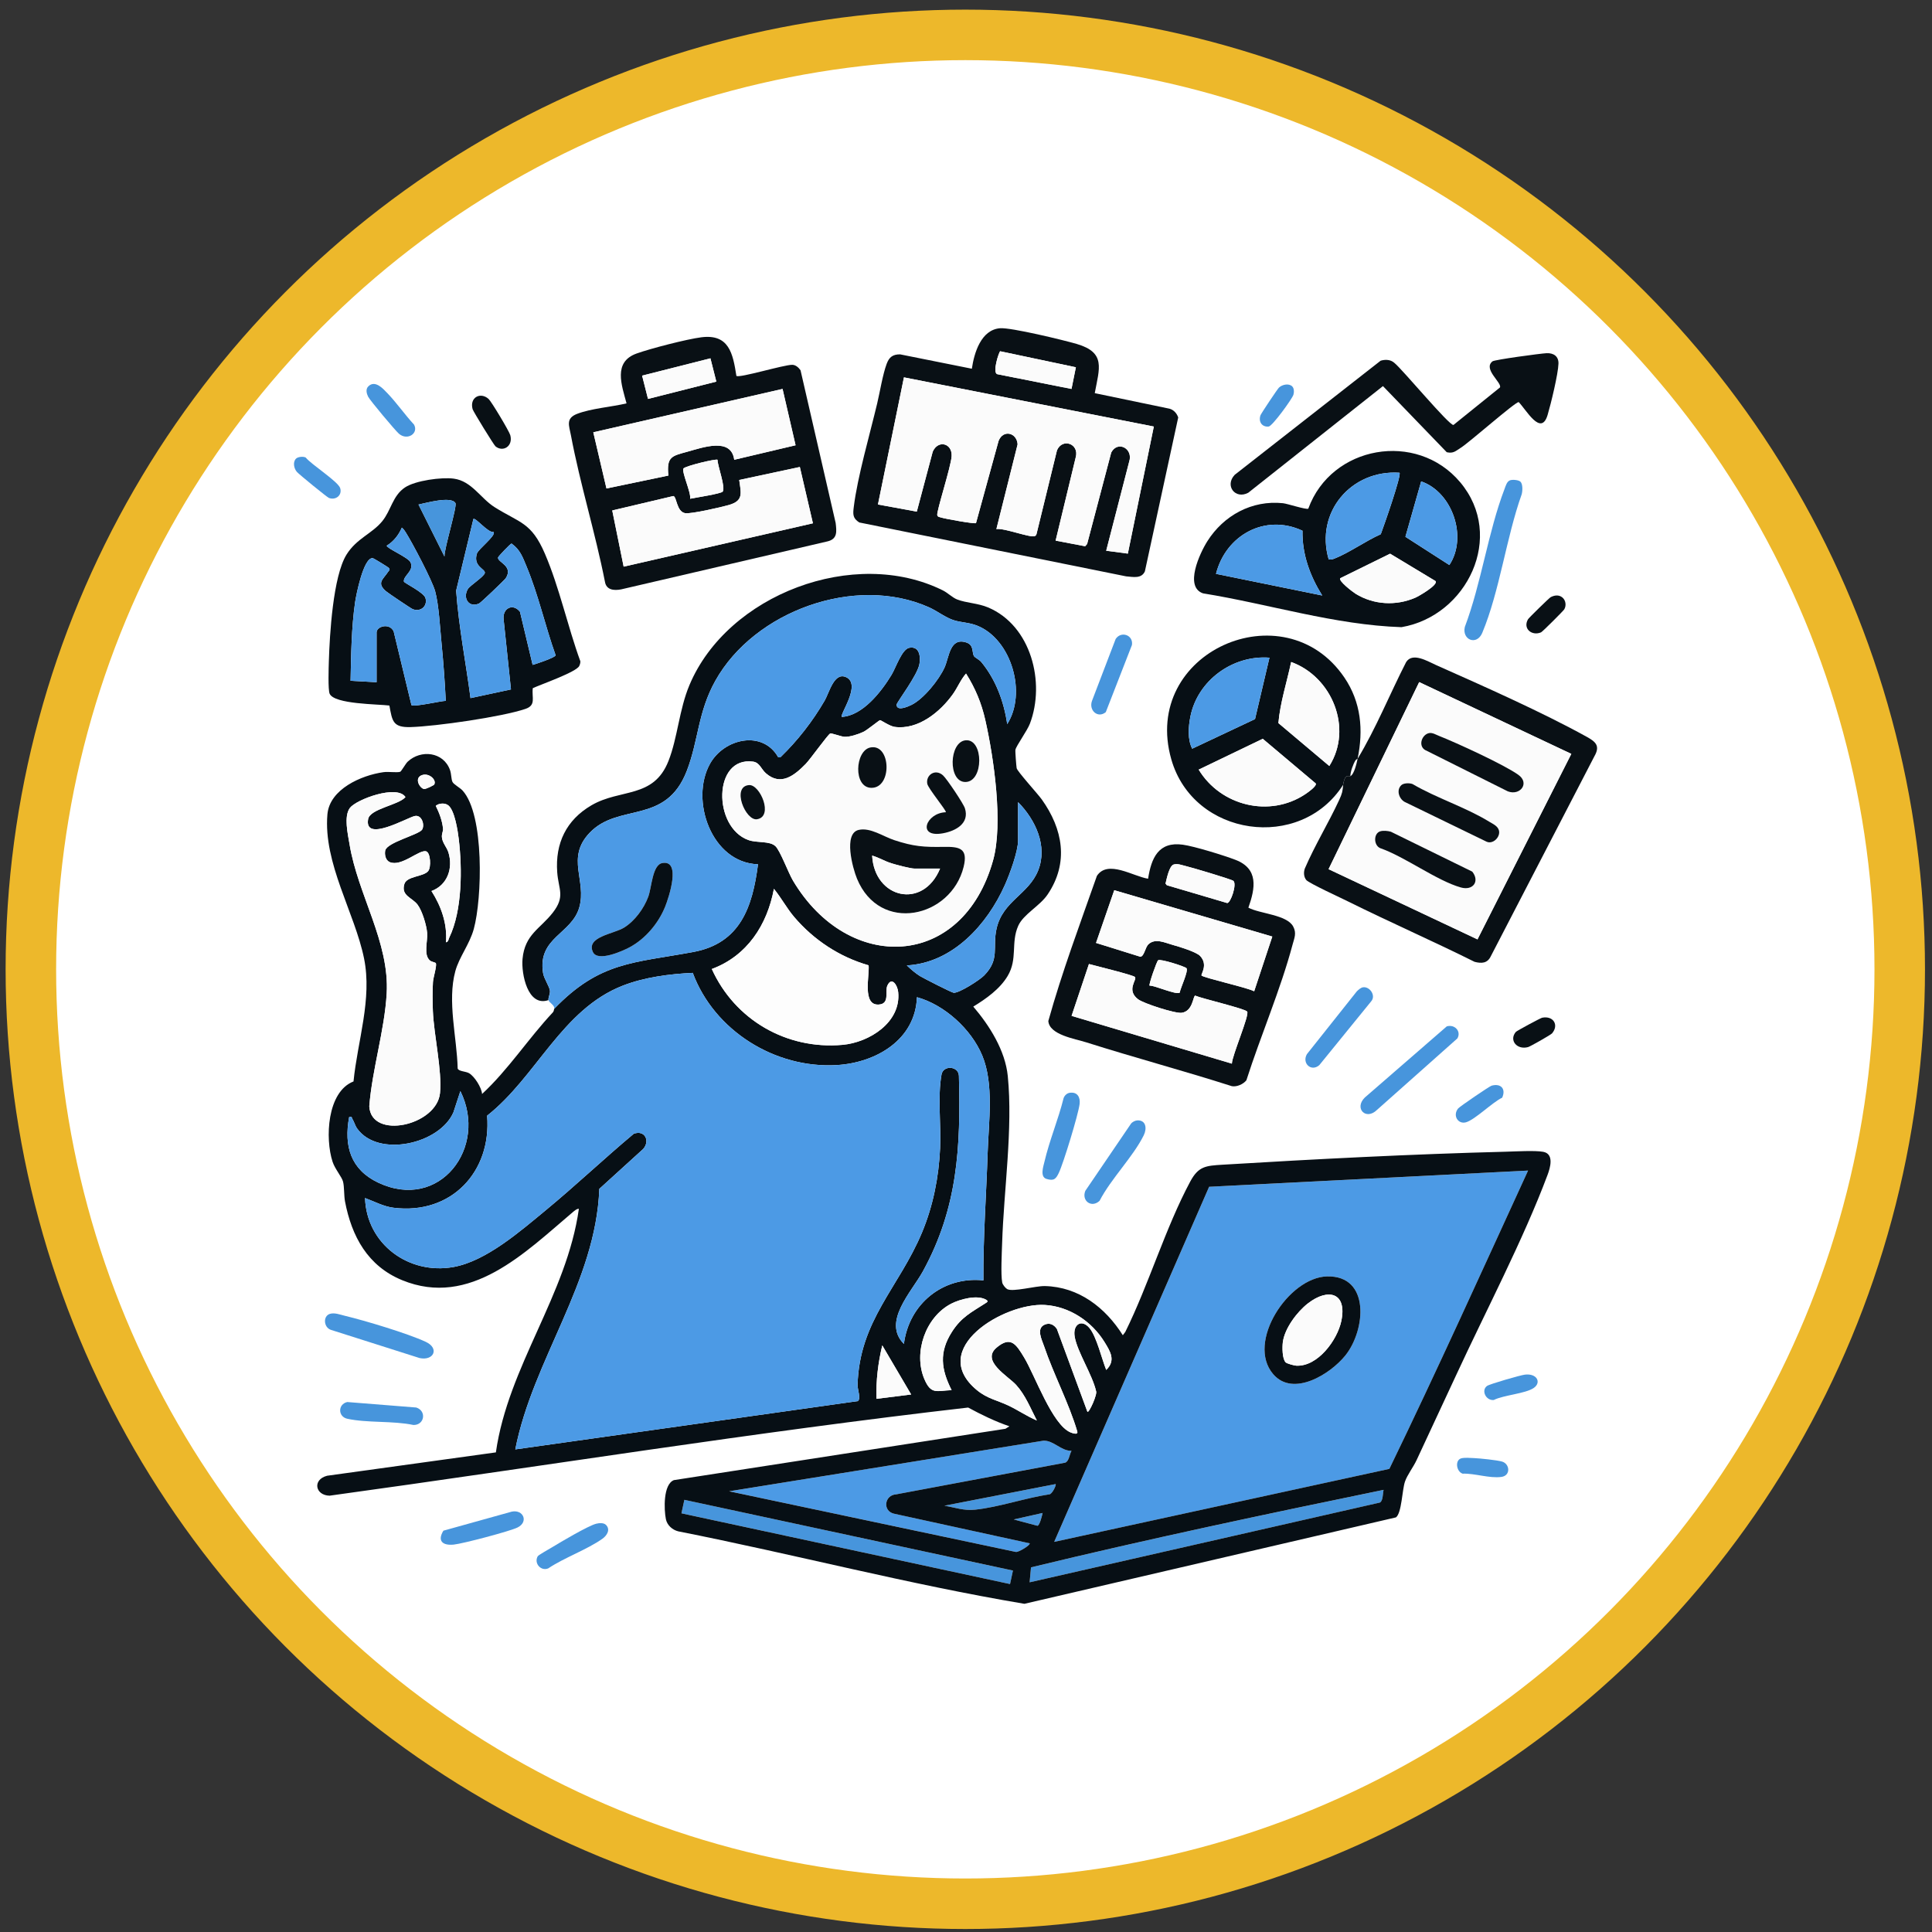
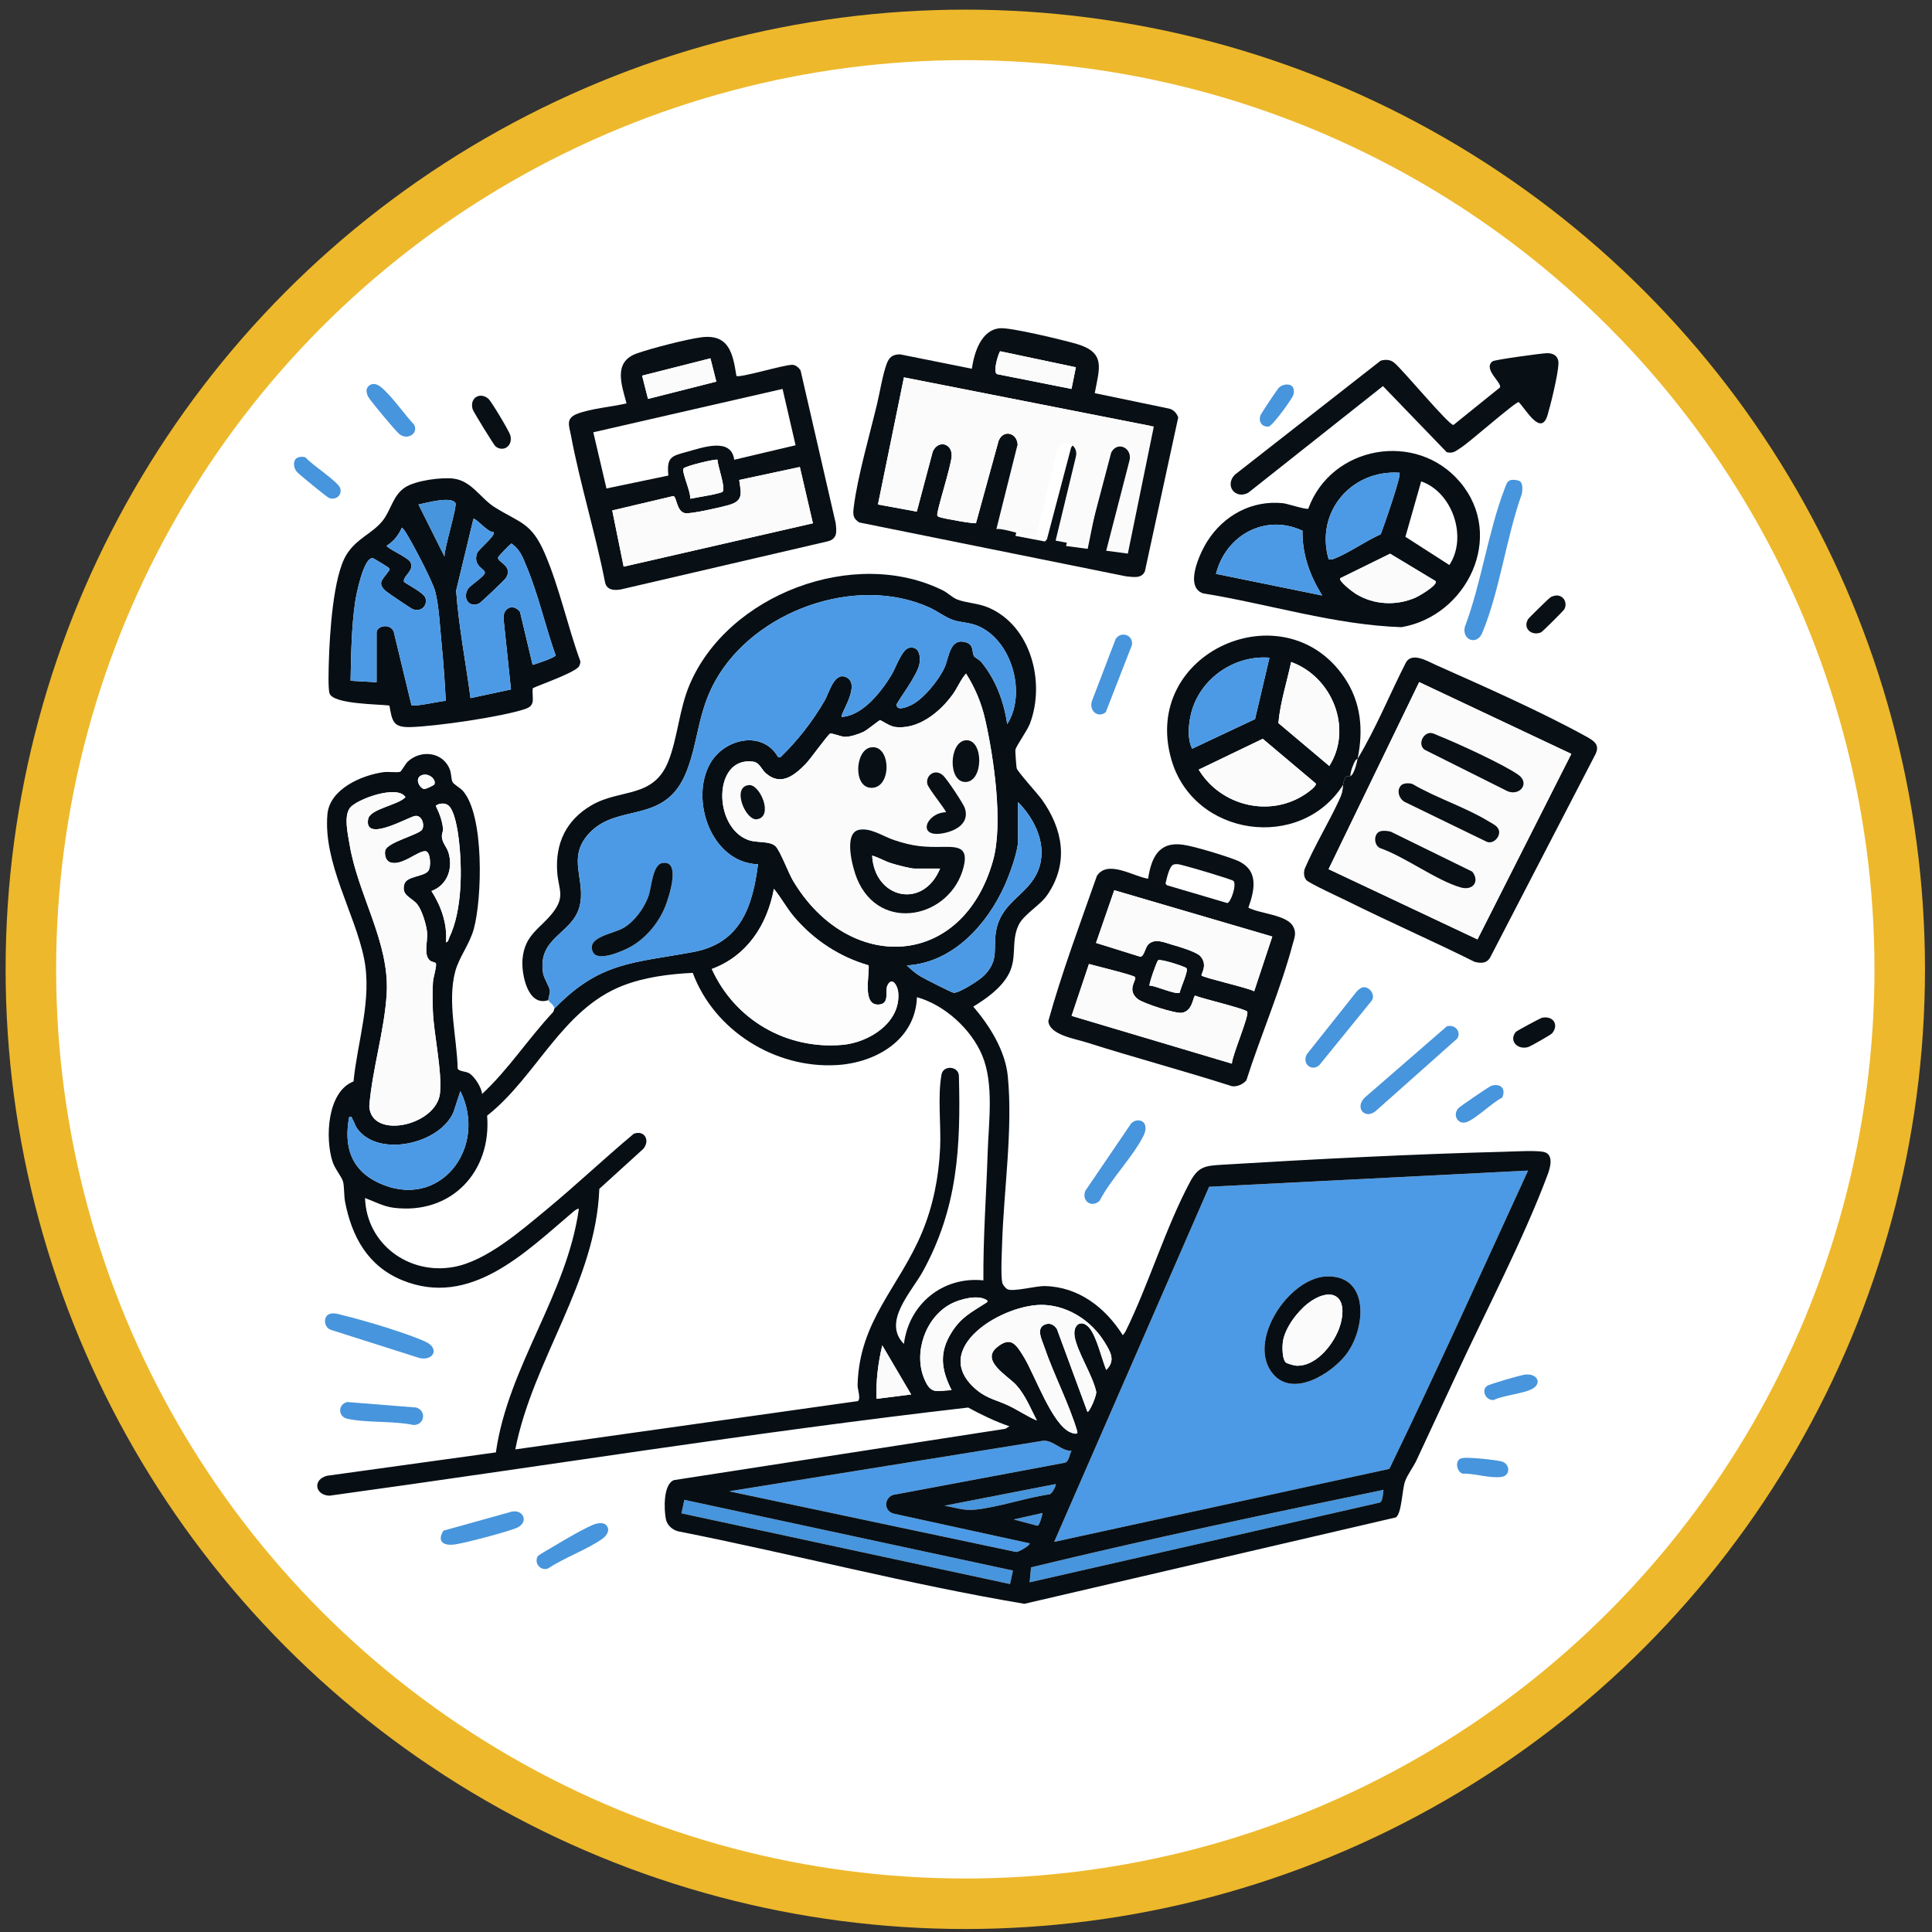
<svg xmlns="http://www.w3.org/2000/svg" width="306" height="306" viewBox="0 0 306 306">
  <rect x="0" y="0" width="306" height="306" fill="#333333" stroke="none" />
  <g id="a">
    <circle cx="152.889" cy="153.526" r="148" style="fill:#fff;" />
  </g>
  <g id="b">
    <path d="M240.825,76.301c.383.382.334,1.502.18,2.017-2.433,6.814-3.484,15.33-6.234,21.911-.865,2.07-3.236,1.137-2.766-.927,2.618-6.925,3.676-15.028,6.292-21.862.182-.475.366-1.219.912-1.382.401-.12,1.324-.049,1.615.243Z" style="fill:#4795dc;" />
    <path d="M229.145,162.563c1.272-.373,2.333.798,1.68,1.909l-12.72,11.309c-1.756,1.742-3.672-.236-1.944-1.944l12.985-11.274Z" style="fill:#4795dc;" />
    <path d="M215.874,156.374c1.073-.168,2.106,1.316,1.296,2.227l-8.208,10.097c-1.28,1.121-2.799-.298-1.966-1.737l7.902-9.944c.257-.247.62-.587.975-.642Z" style="fill:#4795dc;" />
    <path d="M180.166,177.449c1.362-.038,1.507,1.303.993,2.349-1.669,3.397-5.21,6.912-7,10.39-1.277,1.202-2.895.005-2.261-1.576l7.224-10.622c.217-.302.69-.53,1.044-.54Z" style="fill:#4795dc;" />
-     <path d="M169.419,173.084c1.236-.187,1.713.723,1.574,1.794-.218,1.68-2.555,9.354-3.298,10.905-.448.935-.761,1.296-1.941.942-1.082-.325-.5-1.984-.322-2.747.771-3.311,2.194-6.697,3.019-10.024.137-.426.519-.802.968-.869Z" style="fill:#4795dc;" />
    <path d="M175.141,112.792c-1.267,1.049-2.756-.301-2.171-1.822l3.735-9.768c.861-1.298,2.818-.639,2.578.956l-4.142,10.634Z" style="fill:#4795dc;" />
    <path d="M70.231,242.436l10.833-3.018c1.835-.37,2.689,1.63.906,2.514-1.206.598-8.691,2.57-10.106,2.709-1.772.175-2.63-.586-1.633-2.205Z" style="fill:#4795dc;" />
    <path d="M95.975,241.517c.763.763.133,1.704-.556,2.194-2.433,1.727-6.038,2.991-8.589,4.697-1.145.481-2.292-.788-1.667-1.911.114-.204,1.852-1.174,2.246-1.413,1.383-.838,5.714-3.411,7.014-3.748.465-.12,1.193-.177,1.551.181Z" style="fill:#4795dc;" />
    <path d="M78.474,70.689c-.266-.22-3.515-5.507-3.618-5.875-.521-1.875,1.251-2.788,2.534-1.62.45.41,3.257,5.101,3.428,5.724.484,1.76-1.154,2.756-2.345,1.772Z" style="fill:#091015;" />
    <path d="M58.329,61.199c1.08-1.073,2.34.36,3.037,1.086,1.486,1.55,2.745,3.381,4.206,4.961.776,1.39-1.05,2.599-2.383,1.454-.575-.494-4.587-5.281-4.883-5.871-.243-.485-.426-1.182.024-1.629Z" style="fill:#4795dc;" />
    <path d="M46.886,72.641c.296-.296,1.154-.389,1.542-.169.868,1.093,5.143,3.801,5.457,4.854.333,1.117-.698,1.94-1.78,1.544-.306-.112-4.68-3.693-5.055-4.099-.499-.539-.709-1.584-.164-2.13Z" style="fill:#4795dc;" />
    <path d="M236.243,171.954c1.501-.409,2.304.529,1.677,1.906-1.524.709-4.315,3.499-5.733,3.896-1.253.35-2.142-1.07-1.247-2.183.253-.314,4.974-3.529,5.304-3.618Z" style="fill:#4795dc;" />
    <path d="M241.511,217.723c1.922-.238,2.663,1.242,1.417,2.104-1.326.917-4.772,1.121-6.34,1.913-1.26.118-2.021-1.531-1.066-2.226.426-.31,5.276-1.702,5.989-1.791Z" style="fill:#4795dc;" />
    <path d="M247.45,94.623c.546.444.66,1.287.306,1.888-.142.24-3.438,3.541-3.676,3.643-1.451.623-2.927-.585-2.067-2.067.133-.23,3.352-3.381,3.587-3.503.598-.312,1.291-.415,1.851.04Z" style="fill:#091015;" />
    <path d="M231.429,230.982c.496-.146,1.45-.068,2.012-.043.926.041,3.682.316,4.476.557,1.233.374,1.38,2.222-.116,2.425-1.918.26-4.188-.584-6.142-.515-1.001-.326-1.248-2.125-.23-2.424Z" style="fill:#4795dc;" />
    <path d="M244.253,161.191c1.79-.353,2.697,1.171,1.561,2.485-.201.233-3.449,2.075-3.783,2.166-1.787.489-3.059-1.095-1.943-2.403.154-.18,3.913-2.198,4.166-2.248Z" style="fill:#091015;" />
    <path d="M204.669,61.2c.309.308.31.92.19,1.323-.193.646-3.332,4.975-3.918,5.035-1.074.11-1.648-.771-1.304-1.775.099-.289,2.692-4.168,2.931-4.393.523-.495,1.575-.714,2.102-.19Z" style="fill:#4795dc;" />
    <path d="M84.387,108.995c-.197,1.503.574,2.695-1.172,3.286-3.743,1.266-14.146,2.76-18.184,2.879-2.819.083-2.905-.949-3.357-3.413-1.778-.23-8.71-.195-9.461-1.865-.279-.621-.157-4.196-.128-5.154.127-4.186.659-13.439,2.796-16.883,1.596-2.572,4.051-3.308,5.675-5.309,1.394-1.718,1.628-4.028,3.591-5.334,1.647-1.096,5.785-1.65,7.722-1.392,2.842.379,4.244,3.12,6.466,4.518,4.019,2.529,5.819,2.373,7.966,7.366,2.304,5.358,3.607,11.541,5.619,17.046.004.264-.064.508-.177.744-.457.96-6.077,2.92-7.357,3.512ZM70.399,88.146c-.07-1.196,2.036-7.961,1.734-8.468-.687-1.15-4.699.003-5.85.232l4.116,8.235ZM78.181,84.259c-.858.19-2.846-2.319-3.201-2.062l-2.735,11.359c.414,5.722,1.531,11.339,2.276,17.017l6.408-1.377-1.164-11.095c-.203-1.737,1.454-2.635,2.592-1.202l2.005,8.41c.602-.171,3.528-1.14,3.643-1.517-1.651-4.63-2.723-9.565-4.618-14.102-.61-1.46-.992-2.619-2.361-3.596-.15-.034-2.116,2.046-2.142,2.198-.135.776,2.477,1.31,1.231,3.277-.184.291-3.962,3.889-4.226,4.011-1.607.737-2.633-.821-1.801-2.26.341-.59,2.602-1.992,2.703-2.573.113-.65-1.904-1.012-1.253-3.071.232-.734,3.068-2.849,2.642-3.416ZM59.646,108.054v-7.895c0-.928,1.988-1.562,2.698-.181l2.824,11.706c.479.311,4.564-.65,5.436-.681-.15-2.989-.367-6.023-.662-9.013-.234-2.377-.427-6.193-1.024-8.358-.475-1.722-3.605-7.653-4.651-9.308-.178-.282-.351-.547-.618-.755-.519,1.184-1.289,2.175-2.397,2.859-.017.422,3.406,1.847,3.771,2.635.635,1.373-1.201,2.108-1.048,3.055.034.213,3.152,1.71,3.412,2.599.364,1.241-.699,2.256-2.011,1.769-.252-.093-3.925-2.568-4.246-2.847-1.547-1.339-.409-1.905.351-3.089.151-.235.345-.232.119-.581-.082-.126-2.416-1.55-2.565-1.566-1.452-.148-2.629,5.849-2.792,6.978-.581,4.024-.635,8.38-.717,12.443l4.12.228Z" style="fill:#070f15;" />
    <path d="M59.646,108.054l-4.12-.228c.082-4.063.136-8.418.717-12.443.163-1.129,1.34-7.126,2.792-6.978.149.015,2.484,1.44,2.565,1.566.226.349.032.346-.119.581-.761,1.184-1.898,1.749-.351,3.089.321.278,3.994,2.753,4.246,2.847,1.312.487,2.375-.528,2.011-1.769-.26-.888-3.378-2.386-3.412-2.599-.153-.948,1.684-1.682,1.048-3.055-.365-.789-3.788-2.213-3.771-2.635,1.108-.684,1.878-1.675,2.397-2.859.267.208.439.473.618.755,1.046,1.655,4.176,7.586,4.651,9.308.597,2.165.79,5.981,1.024,8.358.295,2.99.512,6.024.662,9.013-.872.03-4.957.991-5.436.681l-2.824-11.706c-.71-1.381-2.698-.746-2.698.181v7.895Z" style="fill:#4c9ae5;" />
    <path d="M78.181,84.259c.426.566-2.411,2.682-2.642,3.416-.651,2.059,1.366,2.421,1.253,3.071-.101.581-2.362,1.983-2.703,2.573-.832,1.439.194,2.997,1.801,2.26.265-.122,4.042-3.72,4.226-4.011,1.246-1.966-1.366-2.5-1.231-3.277.026-.151,1.992-2.231,2.142-2.198,1.369.978,1.751,2.136,2.361,3.596,1.895,4.537,2.967,9.472,4.618,14.102-.116.377-3.042,1.346-3.643,1.517l-2.005-8.41c-1.139-1.433-2.796-.535-2.592,1.202l1.164,11.095-6.408,1.377c-.745-5.677-1.862-11.295-2.276-17.017l2.735-11.359c.355-.257,2.343,2.252,3.201,2.062Z" style="fill:#4c9ae5;" />
    <path d="M70.399,88.146l-4.116-8.235c1.151-.23,5.164-1.382,5.85-.232.302.506-1.803,7.271-1.734,8.468Z" style="fill:#4795dc;" />
-     <path d="M173.392,62.269l11.842,2.463c.67.183,1.158.738,1.378,1.386l-5.28,24.378c-.544,1.2-1.868.881-2.973.79l-42.264-8.536c-1.047-.674-1.014-1.292-.873-2.441.59-4.794,2.551-11.531,3.713-16.422.446-1.876.869-4.572,1.506-6.276.39-1.044.951-1.49,2.122-1.487l11.363,2.276c.364-2.498,1.446-6.165,4.464-6.412,1.718-.14,10.082,1.883,12.155,2.491,4.642,1.364,3.577,3.846,2.848,7.79ZM170.402,58.169l-11.98-2.533c-.189.042-1.31,3.437-.448,3.633l11.736,2.334.692-3.434ZM182.747,67.56l-39.577-7.79-4.116,20.134,6.153,1.129,2.523-9.493c.832-1.912,3.096-1.358,2.996.691-.079,1.624-2.438,8.834-2.277,9.367.093.31.338.28.567.36.578.202,5.324,1.054,5.567.896l3.575-13.015c.715-1.849,2.889-1.335,3.017.535l-3.361,13.424c1.202-.199,5.239,1.367,6.038,1.128.184-.055.284-.192.324-.373l3.236-13.239c.865-1.995,3.575-1.024,2.964,1.133l-3.181,13.181,4.676.891.314-.364,3.818-14.488c1.021-1.936,3.534-.629,2.839,1.468l-3.636,14.095,3.428.455,4.113-20.124Z" style="fill:#091015;" />
+     <path d="M173.392,62.269l11.842,2.463c.67.183,1.158.738,1.378,1.386l-5.28,24.378c-.544,1.2-1.868.881-2.973.79l-42.264-8.536c-1.047-.674-1.014-1.292-.873-2.441.59-4.794,2.551-11.531,3.713-16.422.446-1.876.869-4.572,1.506-6.276.39-1.044.951-1.49,2.122-1.487l11.363,2.276c.364-2.498,1.446-6.165,4.464-6.412,1.718-.14,10.082,1.883,12.155,2.491,4.642,1.364,3.577,3.846,2.848,7.79ZM170.402,58.169l-11.98-2.533c-.189.042-1.31,3.437-.448,3.633l11.736,2.334.692-3.434ZM182.747,67.56l-39.577-7.79-4.116,20.134,6.153,1.129,2.523-9.493c.832-1.912,3.096-1.358,2.996.691-.079,1.624-2.438,8.834-2.277,9.367.093.31.338.28.567.36.578.202,5.324,1.054,5.567.896l3.575-13.015c.715-1.849,2.889-1.335,3.017.535l-3.361,13.424l3.236-13.239c.865-1.995,3.575-1.024,2.964,1.133l-3.181,13.181,4.676.891.314-.364,3.818-14.488c1.021-1.936,3.534-.629,2.839,1.468l-3.636,14.095,3.428.455,4.113-20.124Z" style="fill:#091015;" />
    <path d="M182.747,67.56l-4.113,20.124-3.428-.455,3.636-14.095c.696-2.096-1.817-3.403-2.839-1.468l-3.818,14.488-.314.364-4.676-.891,3.181-13.181c.61-2.158-2.099-3.129-2.964-1.133l-3.236,13.239c-.041.181-.141.318-.324.373-.799.239-4.836-1.327-6.038-1.128l3.361-13.424c-.128-1.869-2.302-2.384-3.017-.535l-3.575,13.015c-.243.158-4.989-.694-5.567-.896-.229-.08-.474-.049-.567-.36-.16-.533,2.199-7.743,2.277-9.367.099-2.05-2.164-2.603-2.996-.691l-2.523,9.493-6.153-1.129,4.116-20.134,39.577,7.79Z" style="fill:#fbfbfb;" />
    <path d="M170.402,58.169l-.692,3.434-11.736-2.334c-.862-.196.259-3.591.448-3.633l11.98,2.533Z" style="fill:#fbfbfb;" />
    <path d="M116.633,59.533c.419.399,7.526-1.771,8.851-1.752.549.008,1.004.437,1.308.861l5.563,24.184c.162,1.365.309,2.547-1.306,2.925l-32.674,7.598c-1.118.214-2.348.114-2.561-1.211-1.523-7.737-3.938-15.485-5.392-23.212-.283-1.505-.863-2.659.977-3.375,2.202-.857,5.484-1.1,7.836-1.663-.779-2.918-2.157-6.552,1.596-7.898,2.211-.793,7.959-2.276,10.246-2.568,4.373-.558,5.004,2.538,5.556,6.11ZM112.521,56.755l-10.82,2.741.934,3.686,10.82-2.741-.934-3.686ZM123.946,61.601l-29.976,6.867,2.086,8.898,9.804-2.044c-.297-2.982.512-3.091,2.982-3.769,2.425-.665,6.978-2.34,7.448,1.267l9.719-2.297-2.063-8.923ZM113.643,72.821c-.209-.185-4.83.905-5.385,1.365-.343.548,1.239,3.86,1.045,4.809.749-.157,4.929-.8,5.162-1.131.486-.69-.809-4.039-.822-5.042ZM126.683,73.964l-9.602,2.055c.294,2.128.708,3.284-1.638,3.966-1.148.333-6.046,1.461-6.934,1.293-1.368-.259-1.303-2.575-1.856-2.715l-9.682,2.287,1.807,8.899,29.976-6.867-2.071-8.917Z" style="fill:#091015;" />
-     <path d="M123.946,61.601l2.063,8.923-9.719,2.297c-.47-3.607-5.023-1.933-7.448-1.267-2.47.678-3.279.787-2.982,3.769l-9.804,2.044-2.086-8.898,29.976-6.867Z" style="fill:#fbfbfb;" />
    <path d="M126.683,73.964l2.071,8.917-29.976,6.867-1.807-8.899,9.682-2.287c.553.139.487,2.456,1.856,2.715.887.168,5.786-.959,6.934-1.293,2.346-.681,1.932-1.838,1.638-3.966l9.602-2.055Z" style="fill:#fbfbfb;" />
    <rect x="101.997" y="58.068" width="11.162" height="3.802" transform="translate(-11.433 28.256) rotate(-14.217)" style="fill:#fbfbfb;" />
    <path d="M113.643,72.821c.013,1.003,1.307,4.352.822,5.042-.233.331-4.412.975-5.162,1.131.194-.949-1.388-4.26-1.045-4.809.554-.46,5.176-1.549,5.385-1.365Z" style="fill:#fbfbfb;" />
    <path d="M181.84,139.176c.511-3.296,1.658-5.923,5.506-5.389,1.845.256,6.529,1.703,8.349,2.405,3.666,1.413,3.131,4.471,2.031,7.569,1.799.968,6.096,1.107,7.095,2.983.57,1.071.185,1.807-.092,2.848-1.897,7.128-5.071,14.468-7.321,21.51-.483.607-1.497,1.075-2.296.933-7.643-2.442-15.408-4.517-23.055-6.941-1.814-.575-5.864-1.193-6.017-3.382,2.157-7.745,5.021-15.374,7.691-22.983,1.72-2.62,5.76.086,8.111.447ZM185.893,136.926c-.71.215-1.116,2.304-1.292,3.023l.212.257,9.551,2.819c.557.024,1.582-3.012.981-3.511-.302-.251-6.641-2.136-7.506-2.333-.612-.139-1.313-.447-1.946-.256ZM201.512,148.338l-25.031-7.339-2.886,8.347,7.003,2.184c.634-.015.767-1.492,1.314-1.985,1.083-.977,2.544-.248,3.766.096,1.003.282,3.781,1.107,4.406,1.773,1.312,1.396.082,2.901.223,3.091.26.349,7.35,1.944,8.334,2.5l2.87-8.666ZM186.848,157.224c.112-.736,1.405-3.403,1.077-3.871-.182-.258-4.119-1.525-4.491-1.265-.226.158-1.512,3.856-1.364,4.018.914-.013,4.18,1.503,4.778,1.117ZM179.772,154.75c-.222-.307-6.388-1.807-7.298-2.064l-2.751,8.215,25.389,7.566c.011-1.233,2.812-7.696,2.423-8.247-.322-.457-7.169-2.062-8.232-2.525-.365.06-.339,2.465-2.145,2.718-1.011.142-6.032-1.476-6.904-2.143-1.91-1.459-.154-3.067-.481-3.519Z" style="fill:#091015;" />
    <path d="M201.512,148.338l-2.87,8.666c-.984-.557-8.075-2.151-8.334-2.5-.141-.19,1.089-1.695-.223-3.091-.625-.665-3.403-1.491-4.406-1.773-1.222-.344-2.683-1.073-3.766-.096-.547.493-.679,1.97-1.314,1.985l-7.003-2.184,2.886-8.347,25.031,7.339Z" style="fill:#fbfbfb;" />
    <path d="M179.772,154.75c.327.453-1.429,2.06.481,3.519.873.667,5.893,2.285,6.904,2.143,1.807-.253,1.78-2.659,2.145-2.718,1.064.463,7.91,2.067,8.232,2.525.389.551-2.412,7.014-2.423,8.247l-25.389-7.566,2.751-8.215c.91.257,7.076,1.757,7.298,2.064Z" style="fill:#fbfbfb;" />
-     <path d="M185.893,136.926c.633-.191,1.334.117,1.946.256.865.197,7.203,2.082,7.506,2.333.601.499-.424,3.534-.981,3.511l-9.551-2.819-.212-.257c.176-.719.581-2.808,1.292-3.023Z" style="fill:#fbfbfb;" />
    <path d="M186.848,157.224c-.598.386-3.864-1.13-4.778-1.117-.148-.163,1.138-3.86,1.364-4.018.372-.26,4.309,1.006,4.491,1.265.329.467-.964,3.135-1.077,3.871Z" style="fill:#fbfbfb;" />
    <path d="M244.958,55.94c1.065-.05,1.913.462,1.881,1.642-.044,1.639-1.207,6.418-1.722,8.143-1.04,3.484-3.411-.872-4.58-2.041-.586-.003-7.796,6.38-9.198,7.257-.789.493-1.135.918-2.194.685l-10.105-10.474-21.332,16.89c-2.051,1.104-3.774-1.107-2.15-2.836l23.113-18.075c.746-.225,1.588-.195,2.185.352,1.246.996,8.683,9.944,9.351,9.824l7.365-5.939c.361-.737-2.744-2.921-1.18-4.137.342-.266,7.621-1.247,8.564-1.291Z" style="fill:#091015;" />
    <path d="M207.213,80.567c3.64-9.998,17.142-12.386,24.049-4.199,7.231,8.572,1.092,21.189-9.285,22.966-10.553-.343-21.009-3.671-31.437-5.356-2.998-1.031-.51-6.359.678-8.242,2.592-4.109,7.074-6.555,11.996-6.034.709.075,3.686,1.063,4,.864ZM221.658,74.875c-7.642-.507-13.401,6.248-11.212,13.73.332.045.592-.006.901-.128,2.343-.922,4.984-2.817,7.347-3.866.434-1.138,3.323-9.375,2.964-9.736ZM225.092,76.246l-2.496,8.774,6.962,4.472c2.918-4.415.488-11.548-4.466-13.246ZM206.295,84.058c-5.932-2.757-12.158.714-13.698,6.832l16.821,3.429c-1.935-3.114-3.196-6.524-3.123-10.261ZM227.377,92.04l-7.204-4.343-7.897,3.884c-.321.435,1.995,2.191,2.448,2.469,2.858,1.756,6.381,1.942,9.447.613.567-.246,3.628-2.011,3.207-2.623Z" style="fill:#070f15;" />
    <path d="M221.658,74.875c.36.361-2.529,8.598-2.964,9.736-2.363,1.049-5.004,2.944-7.347,3.866-.309.122-.57.173-.901.128-2.189-7.482,3.57-14.237,11.212-13.73Z" style="fill:#4c9ae5;" />
    <path d="M227.377,92.04c.421.612-2.64,2.377-3.207,2.623-3.066,1.329-6.588,1.143-9.447-.613-.453-.278-2.768-2.033-2.448-2.469l7.897-3.884,7.204,4.343Z" style="fill:#fbfbfb;" />
-     <path d="M225.092,76.246c4.954,1.699,7.384,8.831,4.466,13.246l-6.962-4.472,2.496-8.774Z" style="fill:#4c9ae5;" />
    <path d="M206.295,84.058c-.072,3.737,1.188,7.147,3.123,10.261l-16.821-3.429c1.54-6.119,7.766-9.589,13.698-6.832Z" style="fill:#4c9ae5;" />
    <path d="M242.024,185.401c-7.247,15.782-14.393,31.62-21.971,47.247l-53.083,11.559,24.536-56.238,50.518-2.568ZM210.164,202.166c-6.068.162-12.834,10.437-8.511,15.479,3.168,3.695,9.067-.022,11.426-2.954,3.233-4.017,3.992-12.71-2.915-12.525Z" style="fill:#4c9ae5;" />
    <path d="M169.714,229.794c-.347.555-.366,1.617-1.004,1.87l-26.774,5.017c-1.86.115-2.177,2.61-.368,3.058l21.509,4.7c.192.246-1.786,1.471-2.201,1.36l-45.394-9.603,49.781-8.012c1.62-.062,2.749,1.615,4.451,1.609Z" style="fill:#4c9ae5;" />
    <path d="M219.14,235.971c-.132.548-.084,1.817-.611,2.018l-55.45,12.625.217-2.366c18.454-4.471,37.189-8.434,55.844-12.276Z" style="fill:#4795dc;" />
    <rect x="133.093" y="217.603" width="2.184" height="53.234" transform="translate(-132.804 324.008) rotate(-77.852)" style="fill:#4795dc;" />
    <path d="M167.195,235.056c.151.14-.566,1.632-1.005,1.624-3.798.573-7.985,2.038-11.756,2.43-1.808.188-3.118-.341-4.856-.625l17.617-3.429Z" style="fill:#4795dc;" />
    <path d="M165.136,239.632c-.101.442-.446,1.936-.816,2.027l-3.758-1,4.574-1.028Z" style="fill:#4795dc;" />
    <path d="M210.164,202.166c6.907-.185,6.148,8.508,2.915,12.525-2.359,2.931-8.258,6.649-11.426,2.954-4.323-5.042,2.443-15.317,8.511-15.479ZM203.634,215.78c.194.194,1.343.504,1.671.522,3.402.185,6.497-4.048,7.135-7.053.963-4.534-2.078-5.31-5.307-2.792-1.704,1.329-3.662,3.936-3.95,6.117-.102.775-.108,2.646.451,3.206Z" style="fill:#070f15;" />
    <path d="M203.634,215.78c-.56-.56-.553-2.431-.451-3.206.288-2.181,2.246-4.788,3.95-6.117,3.229-2.518,6.27-1.742,5.307,2.792-.638,3.006-3.733,7.238-7.135,7.053-.327-.018-1.477-.328-1.671-.522Z" style="fill:#fbfbfb;" />
    <path d="M86.877,158.397c-3.306,1.155-4.333-4.19-4.116-6.52.362-3.891,2.807-4.768,4.797-7.33,2.006-2.582.894-3.662.696-6.405-.33-4.58,1.436-8.264,5.419-10.592,4.603-2.69,9.838-1.018,12.202-7.02,1.456-3.697,1.686-8.126,3.318-12.014,6.037-14.384,26.173-21.97,40.16-14.996.76.379,1.502,1.137,2.237,1.424,1.458.569,3.284.579,4.912,1.266,6.825,2.882,9.092,11.901,6.618,18.408-.428,1.126-2.167,3.509-2.293,4.132-.049.242.135,2.588.195,2.916.092.502,3.358,4.084,3.976,4.949,3.346,4.681,4.331,10.024.925,15.063-1.239,1.833-3.835,3.12-4.652,4.959-1.198,2.697-.058,5.226-1.672,7.939-1.233,2.072-3.424,3.621-5.447,4.855,2.575,3.009,5.064,6.956,5.465,11.007.829,8.371-.632,18.038-.898,26.506-.047,1.505-.231,4.886.016,6.184.065.342.505.886.784,1.045.879.5,4.507-.514,5.968-.48,5.383.127,9.595,3.424,12.35,7.788l.391-.52c3.726-7.535,6.352-16.473,10.283-23.813,1.301-2.428,2.453-2.513,5.106-2.674,14.684-.891,30.152-1.685,44.851-2.059,1.499-.038,4.649-.227,5.953.016,1.77.33,1.102,2.547.689,3.651-3.834,10.251-9.824,21.645-14.487,31.737-2.07,4.481-4.18,8.945-6.251,13.428-.517,1.12-1.474,2.331-1.846,3.417-.457,1.333-.514,4.979-1.427,5.667l-58.849,13.688c-18.356-3.077-36.523-7.86-54.828-11.477-.932-.232-1.761-.966-1.957-1.933-.307-1.519-.443-5.502,1.267-6.18l52.511-8.131.629-.394c-2.268-.779-4.429-1.827-6.532-2.969-33.816,3.883-67.429,9.32-101.143,13.959-2.287-.055-2.743-2.549-.39-3.157l26.733-3.701c1.944-13.656,11.222-24.898,13.144-38.571-.278-.077-.816.398-1.026.576-7.486,6.341-16.205,15.149-26.975,10.716-5.438-2.238-7.98-6.912-9.04-12.47-.176-.923-.096-2.263-.308-3.125-.183-.745-1.284-2.008-1.658-3.147-1.208-3.679-.891-11.091,3.314-12.73.634-6.418,2.978-13.046,1.668-19.483-1.469-7.221-6.472-15.095-5.803-22.82.345-3.986,5.368-6.192,8.878-6.682.818-.114,2.051.104,2.639-.055.178-.048.871-1.302,1.194-1.604,2.103-1.969,5.67-1.559,6.701,1.305.235.653.18,1.416.395,1.893.174.386,1.191.921,1.602,1.372,3.487,3.829,3.095,17.129,1.776,21.923-.673,2.446-2.314,4.436-2.926,6.685-1.302,4.78.26,10.513.373,15.418.151.458,1.248.435,1.785.732.861.478,2.013,2.288,2.079,3.301,4.196-3.891,7.312-8.765,11.218-12.93.171-.182.173-.522.221-.571,7.206-7.482,12.57-7.234,22.018-8.988,7.446-1.382,9.381-7.13,10.246-13.894-7.366-.227-10.831-10.179-7.589-15.943,2.249-3.999,8.343-5.359,10.797-.993l.332-.003c2.737-2.645,5.111-5.697,7.025-8.995.717-1.236,1.492-4.565,3.389-3.699,2.47,1.127-1.057,5.93-.681,6.291,3.316-.194,6.266-3.995,7.874-6.654.694-1.148,1.641-4.079,2.82-4.294,1.583-.289,1.806,1.342,1.607,2.543-.3,1.818-3.61,6.089-3.616,6.46-.02,1.125,1.822.305,2.345.048,1.939-.951,4.38-3.992,5.256-5.956.729-1.635.82-4.763,3.403-3.943,1.284.408.872,1.526,1.253,2.18.126.216.829.536,1.143.916,2.3,2.78,3.595,6.283,4.113,9.844,3.135-4.907.691-13.425-4.764-15.599-1.287-.513-2.488-.476-3.714-.862-1.268-.399-2.622-1.465-3.91-2.04-11.674-5.214-27.669.587-33.839,11.633-2.779,4.975-2.653,9.418-4.513,14.251-3.338,8.678-10.826,4.993-15.425,9.861-3.763,3.983-.407,7.539-1.609,11.778s-6.63,4.753-5.74,10.398c.146.923,1.024,2.144,1.088,2.821.05.521-.294,1.062-.228,1.467ZM153.006,106.682c-.856.968-1.325,2.203-2.095,3.279-2.016,2.821-5.522,5.68-9.209,5.167-.785-.109-2.184-1.076-2.31-1.066-.162.012-2.03,1.569-2.656,1.862-.792.37-2.138.82-2.993.776-.509-.026-2.033-.616-2.251-.521-.364.158-3.169,4.089-3.877,4.812-1.797,1.836-3.942,3.561-6.305,1.489-.769-.674-.98-1.706-2.041-1.849-6.355-.854-6.374,10.388-.745,12.415,1.404.506,3.362.104,4.291.973.752.703,2.055,4.238,2.781,5.457,8.807,14.792,26.884,14.072,31.697-3.224,1.619-5.817.119-16.201-1.235-22.204-.607-2.691-1.585-5.038-3.051-7.364ZM68.769,124.267c.422-.722-.77-1.854-1.865-1.522-1.359.412-.486,2.03.224,2.216.294.077,1.583-.594,1.642-.694ZM67.817,137.966c.495-.61.383-2.892-.308-3.121-1.08-.357-3.935,2.522-5.798,1.692-.652-.29-.821-1.189-.695-1.824.257-1.292,5.349-2.509,5.841-3.315.459-.75-.059-2.432-1.206-2.143-1.287.324-8.007,4.211-7.342.479.293-1.645,4.84-2.22,5.91-3.488-1.31-2.033-7.797.375-8.8,1.721-.991,1.33-.316,4.158-.053,5.764,1.312,7.99,6.353,15.501,5.881,23.634-.341,5.868-2.293,11.964-2.755,17.857.285,5.36,10.683,3.069,11.199-2.091.353-3.534-.974-9.201-1.128-13.009-.057-1.421-.075-3.172.013-4.582.045-.717.608-2.449.473-2.956-.047-.176-.654-.202-.954-.457-1.057-.898-.333-3.017-.442-4.368-.099-1.225-.772-3.465-1.499-4.45-.861-1.167-2.672-1.41-2.11-3.286.384-1.282,3.032-1.141,3.775-2.057ZM161.247,127.047v6.064c0,1.769-1.339,5.371-2.092,7.061-2.795,6.272-8.269,12.34-15.528,12.735.578.567,1.402,1.273,2.084,1.689.558.34,5.051,2.639,5.35,2.647.915.027,4.096-2.014,4.807-2.739,2.542-2.592,1.292-4.405,1.969-7.413.988-4.394,5.063-5.416,6.584-9.205,1.557-3.878-.426-8.063-3.174-10.839ZM71.024,127.573c-.524-.433-1.488-.382-2.003.057.563,1.157,1.031,2.352,1.151,3.652.033.356-.224.775-.183,1.306.073.924.773,1.579,1.034,2.42.776,2.506-.155,5.19-2.685,6.117,1.547,2.421,2.534,5.21,2.295,8.119.399-.059.388-.465.52-.737,2.073-4.29,2.067-10.93,1.509-15.596-.155-1.297-.631-4.505-1.638-5.338ZM122.577,140.778c-1.072,5.722-4.239,10.616-9.837,12.698,3.651,8.058,11.837,12.802,20.7,12.012,4.218-.376,9.297-3.55,8.821-8.352-.112-1.128-1.043-2.524-1.719-1.022-.414.92.449,2.889-1.379,2.994-2.644.152-1.419-4.655-1.588-6.217-4.607-1.318-8.698-4.02-11.791-7.658-1.185-1.393-2.052-3.044-3.208-4.455ZM109.724,154.088c-3.663.172-7.62.677-11.067,2.016-9.679,3.76-13.684,14.439-21.504,20.601.723,8.872-5.67,15.732-14.816,14.586-1.6-.201-3.037-.994-4.52-1.542.245,7.317,6.945,12.196,14.014,10.925,5.175-.931,10.602-5.687,14.593-8.977,4.75-3.916,9.234-8.177,13.958-12.127,1.743-.642,2.623,1.11,1.493,2.407l-6.951,6.32c-.552,14.835-10.515,27.007-13.308,41.265l54.246-7.649c.536-.368-.051-1.872-.034-2.531.261-10.213,6.574-15.488,10.195-24.15,1.772-4.239,2.665-8.776,2.877-13.37.17-3.682-.417-8.114.224-11.675.272-1.514,2.694-1.365,2.753.212.298,11.322-.188,20.895-5.693,30.943-1.812,3.306-6.495,8.01-3.017,11.516.803-6.34,6.17-10.731,12.59-10.067-.053-6.766.456-13.49.676-20.262.156-4.817,1.022-10.843-.865-15.363-1.746-4.184-5.992-8.03-10.337-9.226-.251,6.771-6.504,10.386-12.704,10.752-9.75.575-19.4-5.443-22.803-14.604ZM55.3,176.933c-.858,4.583.246,8.32,4.605,10.381,9.732,4.601,17.431-5.585,13.011-14.499l-1.099,3.359c-2.171,5.025-11.904,7.235-15.245,2.575-.333-.465-.479-1.084-.76-1.521-.145-.226.023-.409-.512-.294ZM242.024,185.401l-50.518,2.568-24.536,56.238,53.083-11.559c7.578-15.628,14.725-31.465,21.971-47.247ZM150.72,220.18c-1.665-3.318-2.017-5.987.045-9.222,1.508-2.366,3.086-3.105,5.302-4.537.261-.169.539-.305.149-.544-1.408-.863-4.188-.099-5.57.615-4.064,2.101-6.02,7.758-4.239,11.939,1.073,2.518,1.945,1.832,4.312,1.749ZM175.208,216.977c1.555-1.497.657-2.913-.272-4.422-2.007-3.261-5.559-5.641-9.459-5.871-6.376-.376-18.698,6.919-10.747,13.491,1.659,1.372,3.275,1.614,5.071,2.481,1.511.729,2.881,1.676,4.421,2.327-1.002-1.929-1.802-4.005-3.284-5.638-1.26-1.388-5.592-3.779-3.103-5.895,2.258-1.92,3.121-.515,4.366,1.543,1.718,2.839,4.458,10.671,7.349,11.873.295.122,1.255.467,1.072-.155-1.288-4.389-3.759-9.067-5.26-13.506-.342-1.011-1.275-2.756.061-3.384.8-.376,1.506-.033,1.973.664l4.838,13.127c.262.203,1.623-2.825,1.365-3.296-.591-2.571-2.927-6.128-3.374-8.543-.372-2.006,1.086-2.934,2.341-1.423,1.119,1.347,1.954,4.924,2.644,6.626ZM144.313,220.865l-4.573-7.777c-.663,2.762-1.011,5.606-.917,8.465l5.49-.688ZM169.714,229.794c-1.701.006-2.83-1.672-4.451-1.609l-49.781,8.012,45.394,9.603c.416.111,2.393-1.114,2.201-1.36l-21.509-4.7c-1.809-.448-1.492-2.943.368-3.058l26.774-5.017c.638-.253.657-1.315,1.004-1.87ZM167.195,235.056l-17.617,3.429c1.739.284,3.048.813,4.856.625,3.771-.392,7.957-1.857,11.756-2.43.439.008,1.156-1.484,1.005-1.624ZM219.14,235.971c-18.655,3.842-37.39,7.806-55.844,12.276l-.217,2.366,55.45-12.625c.527-.201.479-1.47.611-2.018ZM108.393,237.551l-.46,2.135,52.042,11.202.46-2.135-52.042-11.202ZM165.136,239.632l-4.574,1.028,3.758,1c.37-.092.715-1.585.816-2.027Z" style="fill:#070f15;" />
    <path d="M86.877,158.397c-.066-.405.277-.945.228-1.467-.064-.678-.942-1.898-1.088-2.821-.89-5.645,4.539-6.161,5.74-10.398s-2.154-7.795,1.609-11.778c4.599-4.867,12.087-1.182,15.425-9.861,1.859-4.834,1.734-9.276,4.513-14.251,6.169-11.047,22.165-16.848,33.839-11.633,1.287.575,2.641,1.641,3.91,2.04,1.226.386,2.428.349,3.714.862,5.455,2.174,7.899,10.692,4.764,15.599-.517-3.56-1.813-7.063-4.113-9.844-.314-.38-1.017-.7-1.143-.916-.381-.654.031-1.772-1.253-2.18-2.583-.82-2.674,2.308-3.403,3.943-.876,1.965-3.318,5.005-5.256,5.956-.523.257-2.365,1.077-2.345-.048.006-.371,3.316-4.642,3.616-6.46.199-1.202-.024-2.832-1.607-2.543-1.179.215-2.125,3.146-2.82,4.294-1.608,2.659-4.558,6.46-7.874,6.654-.376-.361,3.151-5.163.681-6.291-1.897-.866-2.671,2.464-3.389,3.699-1.915,3.298-4.288,6.349-7.025,8.995l-.332.003c-2.455-4.366-8.548-3.006-10.797.993-3.242,5.764.223,15.716,7.589,15.943-.865,6.764-2.8,12.512-10.246,13.894-9.449,1.754-14.812,1.506-22.018,8.988.055-.609-.848-.96-.915-1.373ZM104.895,136.694c-1.581.284-1.673,3.875-2.224,5.347-.698,1.863-2.13,3.823-3.821,4.874-1.627,1.011-6.072,1.452-4.939,3.876.746,1.595,4.626-.127,5.784-.743,2.525-1.342,4.602-3.824,5.663-6.465.552-1.375,2.592-7.438-.463-6.89Z" style="fill:#4c9ae5;" />
    <path d="M67.817,137.966c-.743.916-3.391.775-3.775,2.057-.562,1.876,1.249,2.119,2.11,3.286.726.985,1.4,3.226,1.499,4.45.109,1.351-.615,3.47.442,4.368.3.255.907.281.954.457.136.507-.428,2.239-.473,2.956-.088,1.411-.07,3.162-.013,4.582.154,3.808,1.481,9.475,1.128,13.009-.515,5.159-10.914,7.451-11.199,2.091.462-5.893,2.414-11.989,2.755-17.857.472-8.133-4.569-15.643-5.881-23.634-.264-1.606-.938-4.434.053-5.764,1.003-1.346,7.49-3.754,8.8-1.721-1.069,1.267-5.617,1.843-5.91,3.488-.665,3.732,6.054-.155,7.342-.479,1.148-.289,1.665,1.393,1.206,2.143-.493.806-5.584,2.023-5.841,3.315-.126.635.043,1.533.695,1.824,1.864.83,4.718-2.05,5.798-1.692.691.229.803,2.511.308,3.121Z" style="fill:#fbfbfb;" />
    <path d="M122.577,140.778c1.156,1.411,2.023,3.061,3.208,4.455,3.093,3.639,7.184,6.34,11.791,7.658.168,1.562-1.056,6.369,1.588,6.217,1.827-.105.964-2.074,1.379-2.994.676-1.502,1.607-.106,1.719,1.022.476,4.801-4.603,7.976-8.821,8.352-8.863.79-17.049-3.954-20.7-12.012,5.598-2.082,8.766-6.976,9.837-12.698Z" style="fill:#fdfdfd;" />
    <path d="M175.208,216.977c-.689-1.702-1.525-5.279-2.644-6.626-1.255-1.511-2.712-.582-2.341,1.423.447,2.415,2.783,5.972,3.374,8.543.258.47-1.102,3.499-1.365,3.296l-4.838-13.127c-.467-.696-1.172-1.039-1.973-.664-1.336.627-.403,2.372-.061,3.384,1.501,4.439,3.972,9.117,5.26,13.506.182.622-.778.277-1.072.155-2.891-1.202-5.631-9.034-7.349-11.873-1.245-2.058-2.108-3.463-4.366-1.543-2.489,2.116,1.843,4.507,3.103,5.895,1.482,1.633,2.282,3.709,3.284,5.638-1.539-.651-2.91-1.598-4.421-2.327-1.796-.867-3.412-1.109-5.071-2.481-7.951-6.572,4.371-13.867,10.747-13.491,3.9.23,7.452,2.61,9.459,5.871.929,1.509,1.827,2.925.272,4.422Z" style="fill:#fbfbfb;" />
-     <path d="M109.724,154.088c3.403,9.161,13.053,15.179,22.803,14.604,6.2-.366,12.452-3.981,12.704-10.752,4.345,1.196,8.591,5.042,10.337,9.226,1.886,4.521,1.021,10.546.865,15.363-.22,6.772-.729,13.496-.676,20.262-6.42-.664-11.786,3.727-12.59,10.067-3.478-3.506,1.205-8.21,3.017-11.516,5.505-10.048,5.991-19.621,5.693-30.943-.059-1.577-2.481-1.726-2.753-.212-.641,3.561-.054,7.993-.224,11.675-.212,4.593-1.105,9.131-2.877,13.37-3.621,8.662-9.934,13.937-10.195,24.15-.017.659.57,2.164.034,2.531l-54.246,7.649c2.793-14.258,12.756-26.43,13.308-41.265l6.951-6.32c1.131-1.297.251-3.05-1.493-2.407-4.724,3.949-9.209,8.21-13.958,12.127-3.99,3.29-9.417,8.046-14.593,8.977-7.069,1.272-13.768-3.608-14.014-10.925,1.483.548,2.919,1.341,4.52,1.542,9.146,1.146,15.54-5.714,14.816-14.586,7.82-6.161,11.824-16.841,21.504-20.601,3.447-1.339,7.404-1.844,11.067-2.016Z" style="fill:#4c9ae5;" />
    <path d="M55.3,176.933c.535-.115.367.068.512.294.28.437.426,1.056.76,1.521,3.341,4.66,13.074,2.45,15.245-2.575l1.099-3.359c4.42,8.914-3.279,19.101-13.011,14.499-4.359-2.061-5.463-5.798-4.605-10.381Z" style="fill:#4c9ae5;" />
    <path d="M161.247,127.047c2.748,2.777,4.73,6.962,3.174,10.839-1.521,3.79-5.596,4.811-6.584,9.205-.677,3.009.573,4.821-1.969,7.413-.711.725-3.892,2.765-4.807,2.739-.298-.009-4.791-2.307-5.35-2.647-.683-.416-1.506-1.123-2.084-1.689,7.259-.395,12.733-6.463,15.528-12.735.753-1.691,2.092-5.292,2.092-7.061v-6.064Z" style="fill:#4c9ae5;" />
    <path d="M150.72,220.18c-2.367.083-3.24.769-4.312-1.749-1.782-4.181.175-9.839,4.239-11.939,1.381-.714,4.162-1.478,5.57-.615.391.239.112.376-.149.544-2.216,1.432-3.794,2.172-5.302,4.537-2.062,3.235-1.711,5.904-.045,9.222Z" style="fill:#fbfbfb;" />
    <path d="M71.024,127.573c1.007.833,1.483,4.041,1.638,5.338.558,4.666.564,11.306-1.509,15.596-.131.271-.121.677-.52.737.239-2.909-.748-5.698-2.295-8.119,2.53-.927,3.461-3.612,2.685-6.117-.26-.841-.961-1.496-1.034-2.42-.042-.53.216-.95.183-1.306-.12-1.3-.588-2.495-1.151-3.652.515-.438,1.479-.49,2.003-.057Z" style="fill:#fbfbfb;" />
    <path d="M144.313,220.865l-5.49.688c-.094-2.859.253-5.703.917-8.465l4.573,7.777Z" style="fill:#fbfbfb;" />
    <path d="M68.769,124.267c-.059.101-1.348.771-1.642.694-.71-.186-1.582-1.804-.224-2.216,1.095-.332,2.287.8,1.865,1.522Z" style="fill:#fbfbfb;" />
    <path d="M104.895,136.694c3.055-.548,1.015,5.515.463,6.89-1.061,2.641-3.138,5.123-5.663,6.465-1.159.616-5.038,2.338-5.784.743-1.133-2.424,3.312-2.865,4.939-3.876,1.691-1.051,3.123-3.011,3.821-4.874.552-1.471.643-5.063,2.224-5.347Z" style="fill:#070f15;" />
    <path d="M153.006,106.682c1.465,2.326,2.444,4.673,3.051,7.364,1.355,6.003,2.854,16.387,1.235,22.204-4.814,17.297-22.891,18.016-31.697,3.224-.726-1.219-2.029-4.754-2.781-5.457-.928-.868-2.887-.467-4.291-.973-5.629-2.027-5.61-13.269.745-12.415,1.061.143,1.272,1.175,2.041,1.849,2.363,2.072,4.508.347,6.305-1.489.708-.723,3.513-4.654,3.877-4.812.218-.095,1.742.495,2.251.521.855.044,2.201-.405,2.993-.776.626-.292,2.494-1.849,2.656-1.862.127-.01,1.526.957,2.31,1.066,3.687.513,7.193-2.346,9.209-5.167.769-1.076,1.239-2.311,2.095-3.279ZM152.953,117.251c-2.649.232-2.841,6.606-.058,6.605,2.937-.001,2.917-6.855.058-6.605ZM137.845,118.391c-2.425.502-2.745,6.37.172,6.391,3.344.024,3.099-7.068-.172-6.391ZM149.805,128.646c-3.138.093-4.66,4.106-.446,3.332,2.025-.372,4.221-1.564,3.47-3.952-.237-.753-2.875-4.685-3.472-5.221-1.244-1.117-2.745-.031-2.492,1.327.143.767,3.105,4.302,2.94,4.514ZM118.629,124.346c-2.82.236-.541,5.687,1.263,5.411,2.683-.411.488-5.557-1.263-5.411ZM136.009,131.445c-2.46.562-.959,6.061-.272,7.726,3.616,8.764,14.903,6.185,16.887-1.868.73-2.963-.653-3.213-3.172-3.17-3.112.053-4.787-.062-7.832-1.073-1.743-.579-3.774-2.033-5.61-1.614Z" style="fill:#fbfbfb;" />
    <path d="M136.009,131.445c1.836-.419,3.868,1.035,5.61,1.614,3.045,1.011,4.72,1.127,7.832,1.073,2.519-.043,3.902.207,3.172,3.17-1.984,8.053-13.271,10.632-16.887,1.868-.687-1.665-2.188-7.164.272-7.726ZM148.89,137.573h-4.005c-.715,0-2.927-.601-3.726-.85-1.034-.323-1.983-.914-3.023-1.208.362,6.802,8.058,8.598,10.754,2.058Z" style="fill:#091015;" />
    <path d="M149.805,128.646c.166-.212-2.797-3.747-2.94-4.514-.253-1.359,1.248-2.444,2.492-1.327.597.536,3.235,4.468,3.472,5.221.751,2.388-1.445,3.58-3.47,3.952-4.214.774-2.692-3.239.446-3.332Z" style="fill:#091015;" />
    <path d="M137.845,118.391c3.271-.677,3.516,6.415.172,6.391-2.917-.021-2.597-5.89-.172-6.391Z" style="fill:#091015;" />
    <path d="M152.953,117.251c2.86-.25,2.879,6.604-.058,6.605-2.783.001-2.591-6.373.058-6.605Z" style="fill:#091015;" />
    <path d="M118.629,124.346c1.75-.146,3.945,5,1.263,5.411-1.804.276-4.083-5.175-1.263-5.411Z" style="fill:#091015;" />
    <path d="M148.89,137.573c-2.696,6.54-10.391,4.743-10.754-2.058,1.04.294,1.989.885,3.023,1.208.799.25,3.011.85,3.726.85h4.005Z" style="fill:#fbfbfb;" />
    <path d="M52.254,208.096c.746-.228,1.624.127,2.356.302,3.192.763,9.933,2.79,12.811,4.123,2.23,1.032,1.265,3.058-.969,2.573l-14.065-4.472c-1.126-.397-1.256-2.182-.133-2.525Z" style="fill:#4795dc;" />
    <path d="M55.004,222.061l10.93.87c1.667.545,1.303,2.792-.449,2.765-3.264-.69-7.306-.295-10.482-.987-1.495-.326-1.506-2.313,0-2.648Z" style="fill:#4795dc;" />
    <path d="M213.878,122.928c-.002-.698.446-1.921.815-2.506.1-.158.305-.2.329-.24-.126.606-.537,2.485-1.144,2.746Z" style="fill:#fbfbfb;" />
    <path d="M215.022,120.182c-.024.04-.229.082-.329.24-.37.585-.817,1.808-.815,2.506-.106.046-.401-.092-.627.052-.292.186-.485.958-.518,1.321-6.767,10.624-23.713,8.229-27.213-4.022-4.86-17.01,17.896-26.956,27.4-12.983,2.657,3.906,3.049,8.328,2.102,12.886ZM201.062,104.166c-5.804-.44-11.377,3.586-12.522,9.329-.322,1.614-.467,3.626.286,5.087l9.952-4.689,2.285-9.727ZM204.499,104.851c-.681,3.205-1.737,6.416-2.02,9.675l8.066,6.797c3.77-5.972.432-14.136-6.045-16.472ZM208.384,124.077l-8.383-7.063-10.145,4.882c3.476,5.748,11.247,7.669,16.906,3.871.318-.213,1.889-1.293,1.622-1.691Z" style="fill:#070f15;" />
    <path d="M208.384,124.077c.267.397-1.304,1.477-1.622,1.691-5.659,3.798-13.43,1.878-16.906-3.871l10.145-4.882,8.383,7.063Z" style="fill:#fbfbfb;" />
    <path d="M201.062,104.166l-2.285,9.727-9.952,4.689c-.753-1.461-.608-3.473-.286-5.087,1.145-5.743,6.718-9.768,12.522-9.329Z" style="fill:#4c9ae5;" />
    <path d="M204.499,104.851c6.478,2.337,9.816,10.5,6.045,16.472l-8.066-6.797c.284-3.259,1.339-6.47,2.02-9.675Z" style="fill:#fbfbfb;" />
    <path d="M212.734,124.301c.032-.363.225-1.135.518-1.321.226-.144.52-.006.627-.052.607-.261,1.018-2.14,1.144-2.746,2.919-4.822,5.094-10.251,7.686-15.311,1.018-1.612,3.394-.135,4.752.469,7.519,3.344,16.75,7.431,23.871,11.369,1.447.8,2.134,1.454,1.185,3.096l-16.398,31.656c-.531,1.117-1.457,1.17-2.569.877-6.604-3.289-13.375-6.255-19.983-9.535-1.045-.519-6.243-2.915-6.66-3.408s-.454-1.237-.244-1.829c1.591-3.698,3.738-7.185,5.425-10.823.521-1.124.555-1.403.647-2.443ZM234.012,148.786l14.86-29.382-24.093-11.368-14.351,29.628,23.585,11.122Z" style="fill:#091015;" />
    <path d="M234.012,148.786l-23.585-11.122,14.351-29.628,24.093,11.368-14.86,29.382ZM226.398,116.104c-1.158.177-1.838,1.958-.704,2.674l13.118,6.559c1.95.743,3.511-1.288,1.689-2.603-2.209-1.595-9.836-5.097-12.584-6.179-.459-.181-1.016-.528-1.519-.451ZM221.945,124.361c-.869.822-.307,2.322.699,2.73l12.794,6.214c.958.446,2.065-.585,2.006-1.549-.054-.875-.954-1.23-1.595-1.623-3.716-2.281-8.331-3.725-12.126-5.953-.478-.183-1.403-.173-1.778.181ZM218.612,131.669c-1.068.325-1.08,2.191-.009,2.666,3.935,1.37,8.96,5.149,12.769,6.225,1.938.547,3.031-.967,1.816-2.504l-12.895-6.323c-.508-.136-1.179-.216-1.68-.063Z" style="fill:#fbfbfb;" />
    <path d="M226.398,116.104c.504-.077,1.06.27,1.519.451,2.748,1.082,10.375,4.584,12.584,6.179,1.821,1.315.261,3.346-1.689,2.603l-13.118-6.559c-1.134-.716-.454-2.497.704-2.674Z" style="fill:#091015;" />
    <path d="M218.612,131.669c.501-.152,1.173-.073,1.68.063l12.895,6.323c1.215,1.537.122,3.051-1.816,2.504-3.809-1.075-8.834-4.855-12.769-6.225-1.071-.475-1.059-2.341.009-2.666Z" style="fill:#091015;" />
    <path d="M221.945,124.361c.375-.355,1.301-.365,1.778-.181,3.795,2.228,8.41,3.672,12.126,5.953.641.394,1.541.748,1.595,1.623.059.964-1.048,1.995-2.006,1.549l-12.794-6.214c-1.006-.408-1.567-1.909-.699-2.73Z" style="fill:#091015;" />
  </g>
  <g id="c">
    <circle cx="152.889" cy="153.526" r="148" style="fill:none; stroke:#edb82b; stroke-miterlimit:10; stroke-width:8px;" />
  </g>
</svg>